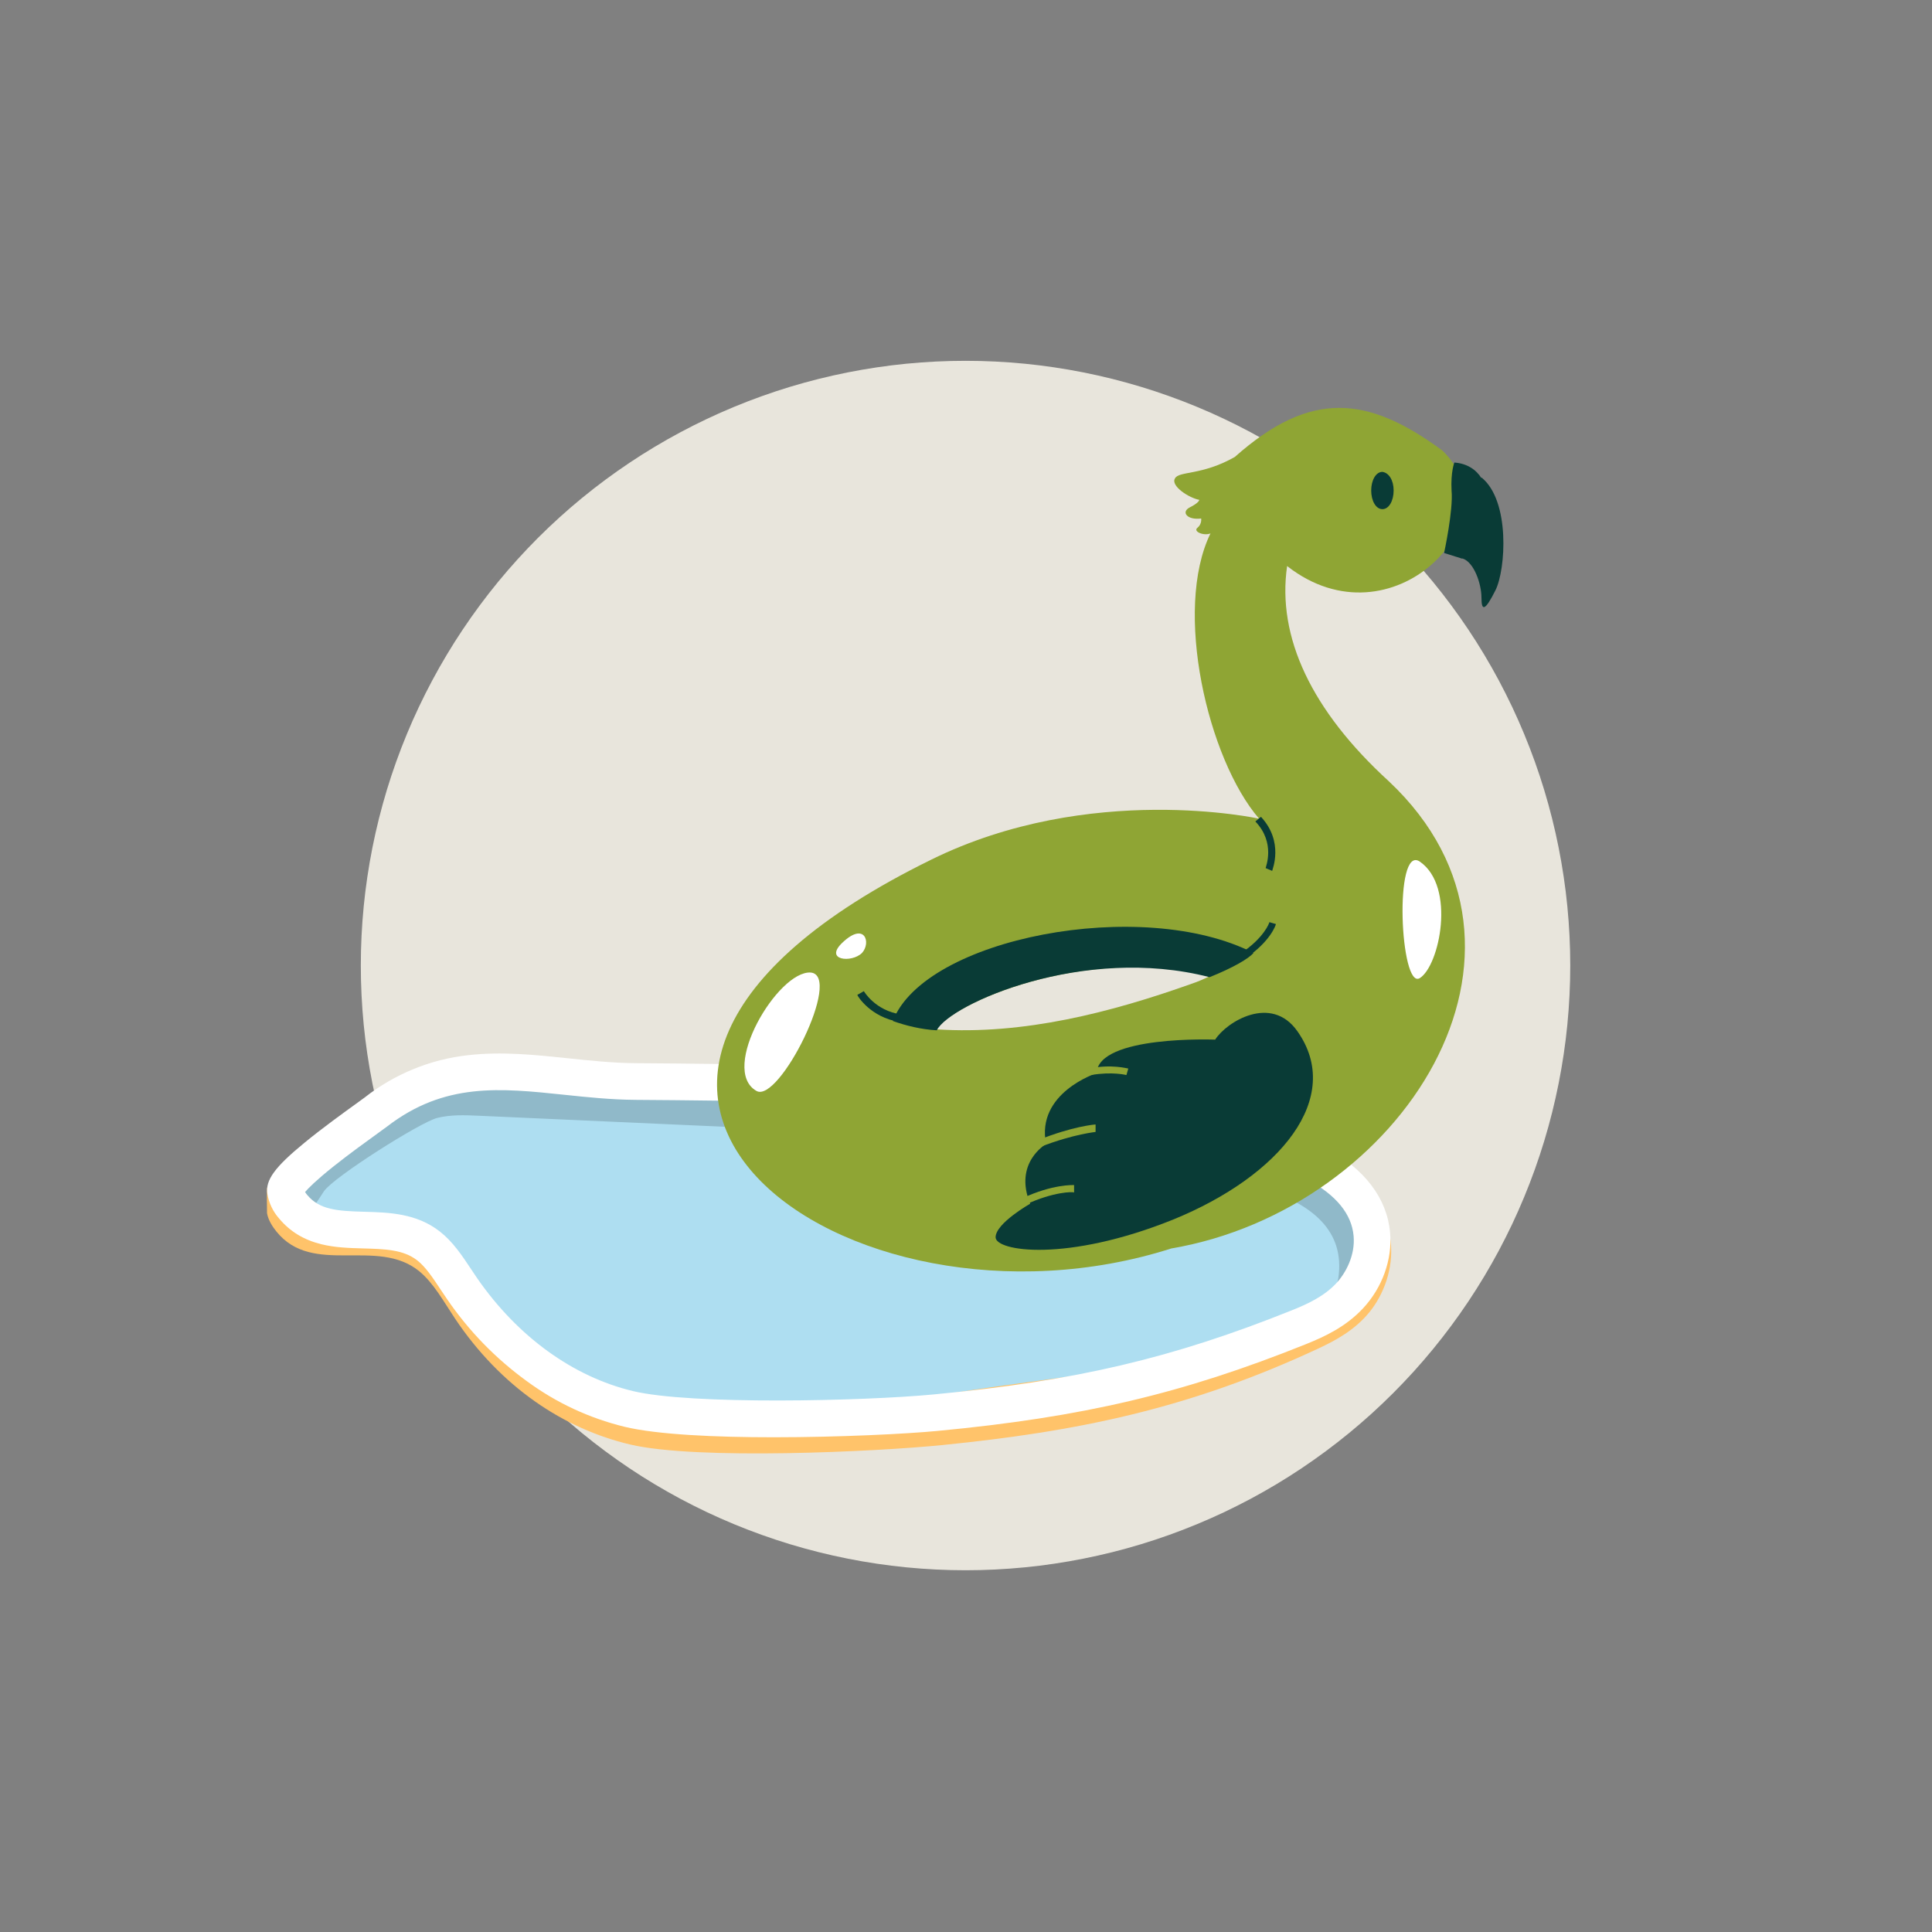
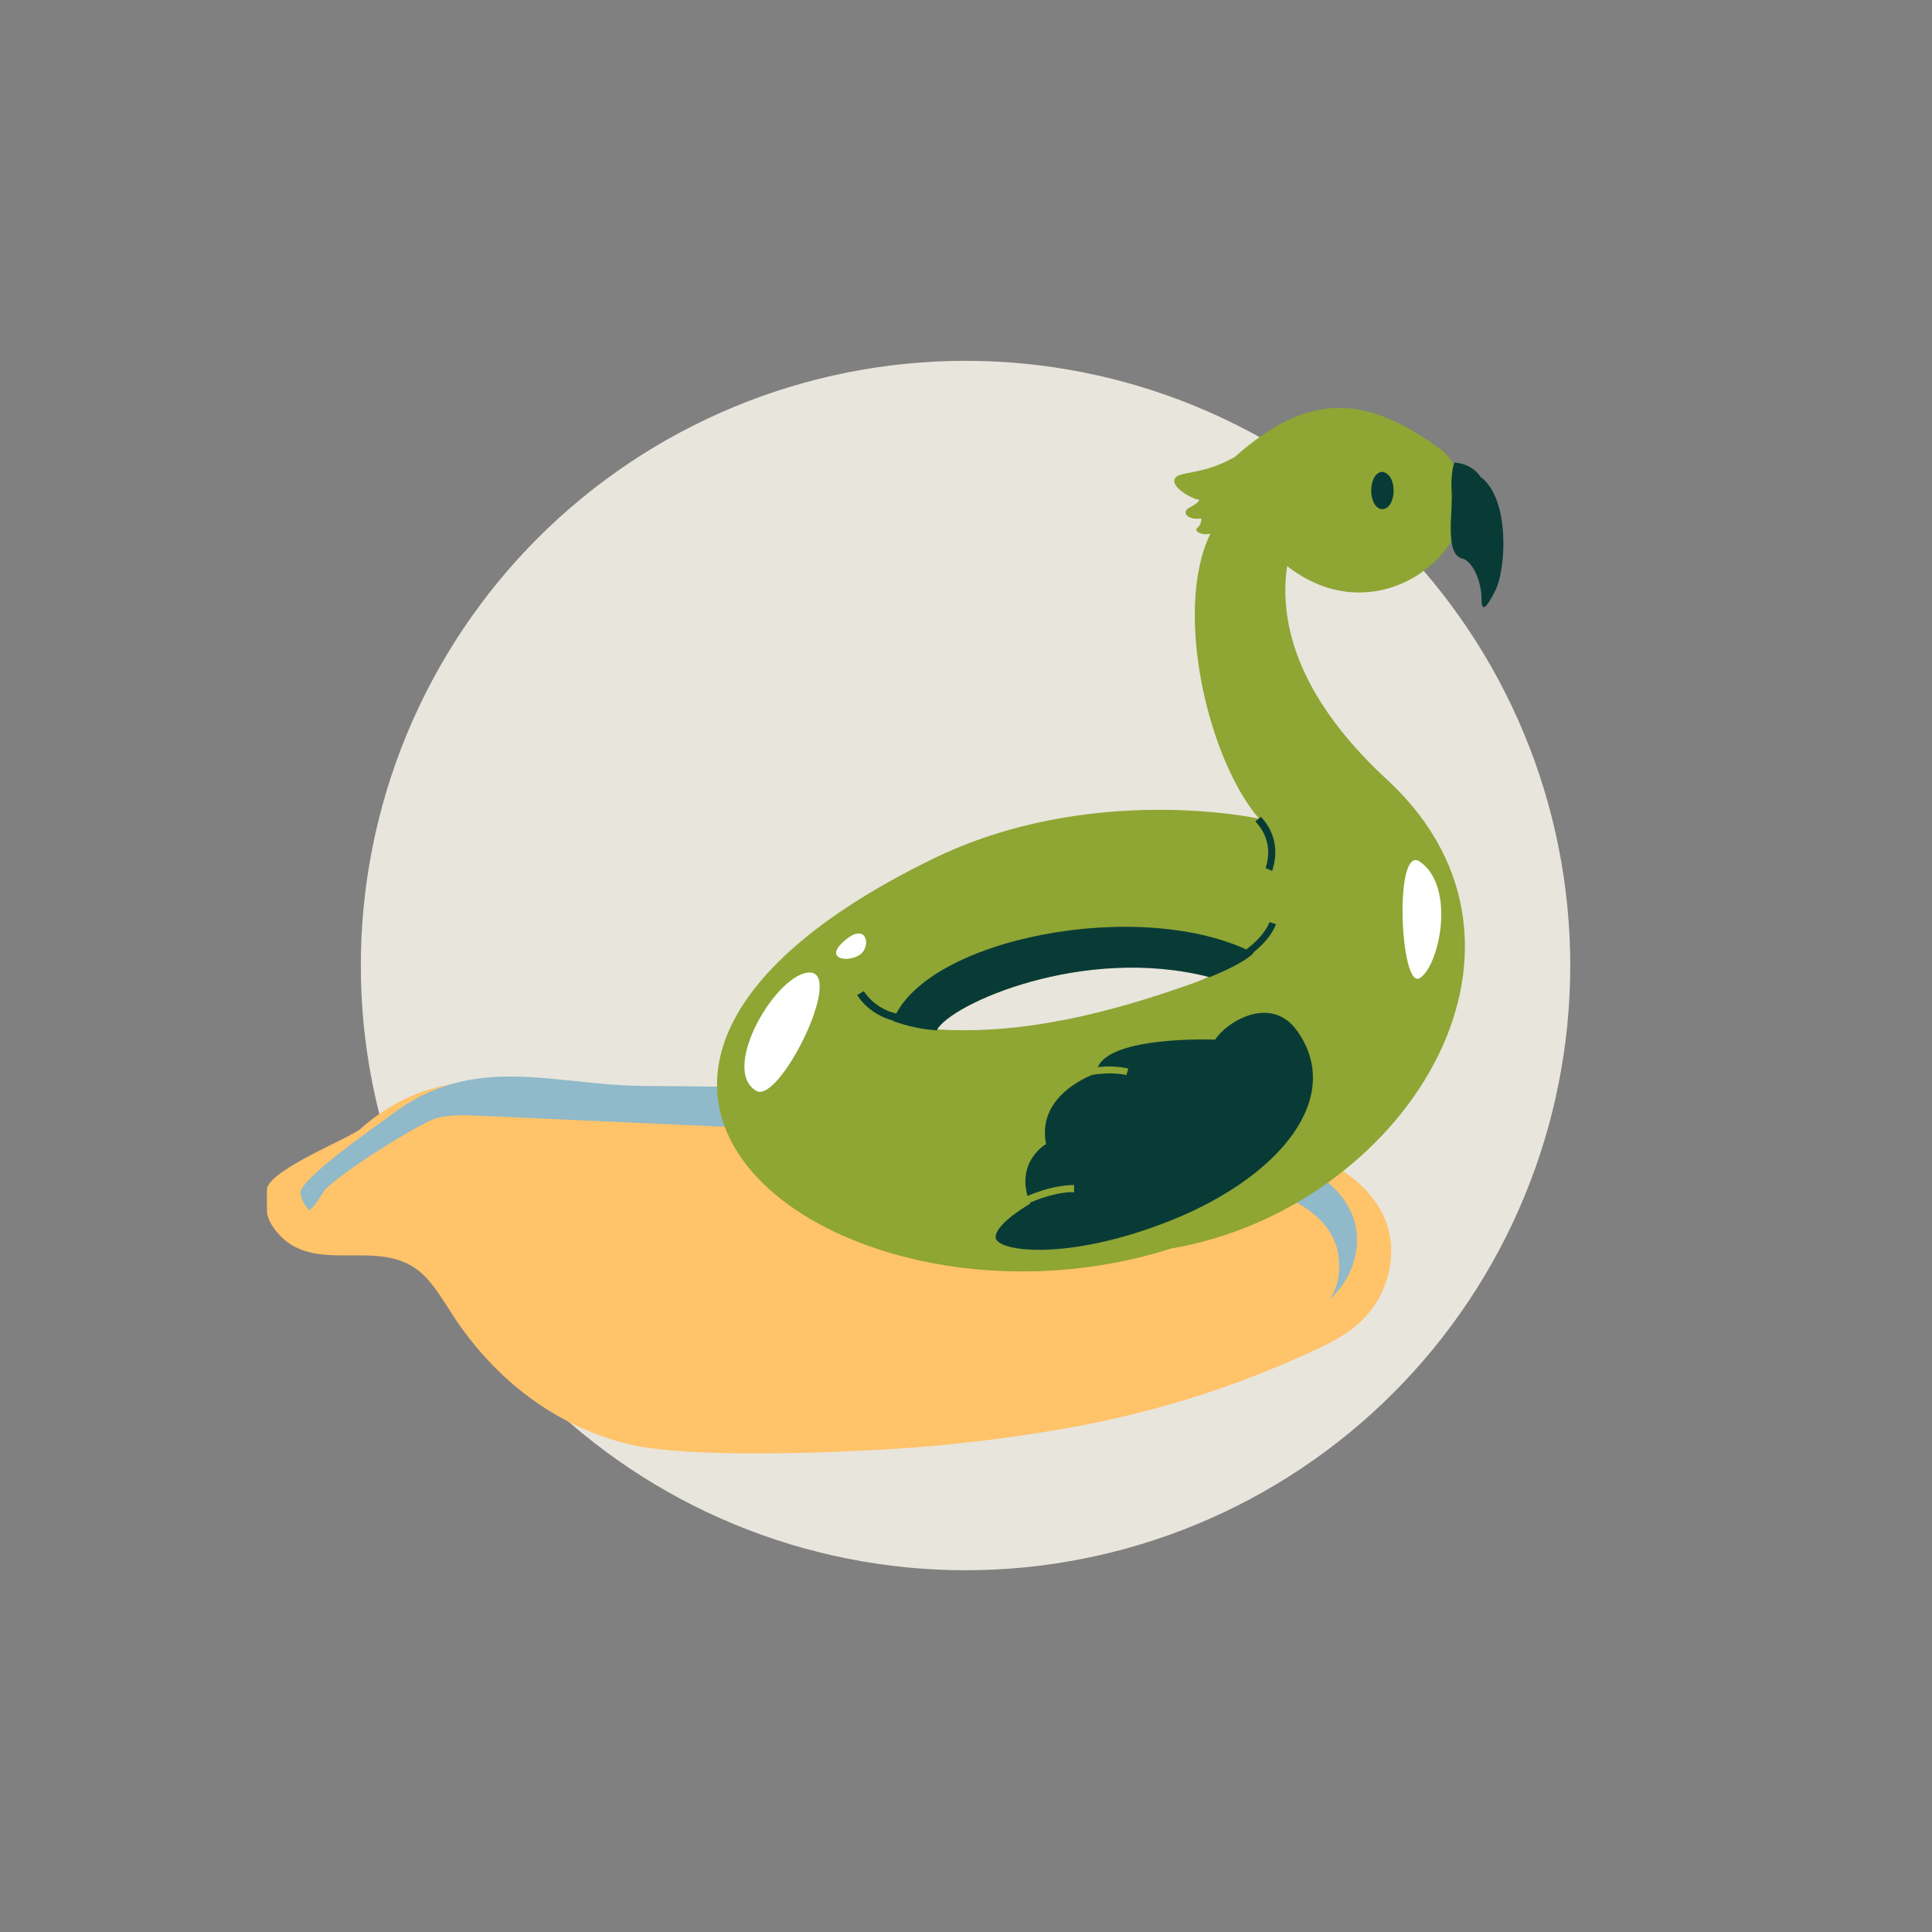
<svg xmlns="http://www.w3.org/2000/svg" width="500" zoomAndPan="magnify" viewBox="0 0 375 375" height="500" preserveAspectRatio="xMidYMid meet">
  <rect x="0" y="0" width="375" height="375" fill="#808080" stroke="none" />
  <defs>
    <clipPath id="16e24c76f6">
      <path d="M 70.035 70.035 L 304.785 70.035 L 304.785 304.785 L 70.035 304.785 Z M 70.035 70.035 " clip-rule="nonzero" />
    </clipPath>
    <clipPath id="e9764c215d">
      <path d="M 51.504 209 L 270.504 209 L 270.504 283 L 51.504 283 Z M 51.504 209 " clip-rule="nonzero" />
    </clipPath>
    <clipPath id="c8db65d326">
-       <path d="M 51.504 204 L 270 204 L 270 279 L 51.504 279 Z M 51.504 204 " clip-rule="nonzero" />
-     </clipPath>
+       </clipPath>
  </defs>
  <g clip-path="url(#16e24c76f6)">
    <path fill="#e8e5dc" d="M 304.785 187.41 C 304.785 189.328 304.738 191.25 304.641 193.168 C 304.547 195.086 304.406 197 304.219 198.914 C 304.031 200.824 303.797 202.73 303.512 204.633 C 303.23 206.531 302.902 208.422 302.527 210.309 C 302.152 212.191 301.734 214.066 301.266 215.93 C 300.801 217.793 300.285 219.641 299.73 221.48 C 299.172 223.32 298.57 225.141 297.922 226.949 C 297.273 228.758 296.586 230.551 295.848 232.324 C 295.113 234.102 294.336 235.855 293.516 237.594 C 292.691 239.328 291.828 241.043 290.926 242.738 C 290.02 244.434 289.07 246.105 288.086 247.75 C 287.098 249.398 286.07 251.02 285.004 252.617 C 283.934 254.215 282.828 255.785 281.684 257.328 C 280.539 258.871 279.359 260.387 278.141 261.871 C 276.922 263.355 275.668 264.809 274.379 266.234 C 273.086 267.656 271.762 269.047 270.406 270.406 C 269.047 271.762 267.656 273.086 266.234 274.379 C 264.809 275.668 263.355 276.922 261.871 278.141 C 260.387 279.359 258.871 280.539 257.328 281.684 C 255.785 282.828 254.215 283.934 252.617 285.004 C 251.02 286.07 249.398 287.098 247.75 288.086 C 246.105 289.07 244.434 290.02 242.738 290.926 C 241.043 291.828 239.328 292.691 237.594 293.516 C 235.855 294.336 234.102 295.113 232.324 295.848 C 230.551 296.586 228.758 297.273 226.949 297.922 C 225.141 298.57 223.32 299.172 221.48 299.73 C 219.641 300.285 217.793 300.801 215.93 301.266 C 214.066 301.734 212.191 302.152 210.309 302.527 C 208.422 302.902 206.531 303.23 204.633 303.512 C 202.73 303.797 200.824 304.031 198.914 304.219 C 197 304.406 195.086 304.547 193.168 304.641 C 191.25 304.738 189.328 304.785 187.41 304.785 C 185.488 304.785 183.566 304.738 181.648 304.641 C 179.73 304.547 177.816 304.406 175.902 304.219 C 173.992 304.031 172.086 303.797 170.188 303.512 C 168.285 303.23 166.395 302.902 164.512 302.527 C 162.625 302.152 160.754 301.734 158.891 301.266 C 157.023 300.801 155.176 300.285 153.336 299.73 C 151.5 299.172 149.676 298.57 147.867 297.922 C 146.059 297.273 144.266 296.586 142.492 295.848 C 140.715 295.113 138.961 294.336 137.223 293.516 C 135.488 292.691 133.773 291.828 132.078 290.926 C 130.383 290.02 128.715 289.07 127.066 288.086 C 125.418 287.098 123.797 286.07 122.199 285.004 C 120.602 283.934 119.031 282.828 117.488 281.684 C 115.945 280.539 114.43 279.359 112.945 278.141 C 111.461 276.922 110.008 275.668 108.586 274.379 C 107.16 273.086 105.77 271.762 104.41 270.406 C 103.055 269.047 101.73 267.656 100.438 266.234 C 99.148 264.809 97.895 263.355 96.676 261.871 C 95.457 260.387 94.277 258.871 93.133 257.328 C 91.988 255.785 90.883 254.215 89.816 252.617 C 88.746 251.02 87.719 249.398 86.734 247.75 C 85.746 246.105 84.797 244.434 83.895 242.738 C 82.988 241.043 82.125 239.328 81.305 237.594 C 80.48 235.855 79.703 234.102 78.969 232.324 C 78.234 230.551 77.543 228.758 76.895 226.949 C 76.246 225.141 75.645 223.32 75.086 221.48 C 74.531 219.641 74.02 217.793 73.551 215.93 C 73.086 214.066 72.664 212.191 72.289 210.309 C 71.914 208.422 71.586 206.531 71.305 204.633 C 71.023 202.73 70.785 200.824 70.598 198.914 C 70.41 197 70.27 195.086 70.176 193.168 C 70.082 191.25 70.035 189.328 70.035 187.41 C 70.035 185.488 70.082 183.566 70.176 181.648 C 70.27 179.73 70.41 177.816 70.598 175.902 C 70.785 173.992 71.023 172.086 71.305 170.188 C 71.586 168.285 71.914 166.395 72.289 164.512 C 72.664 162.625 73.086 160.754 73.551 158.891 C 74.02 157.027 74.531 155.176 75.086 153.336 C 75.645 151.5 76.246 149.676 76.895 147.867 C 77.543 146.059 78.234 144.266 78.969 142.492 C 79.703 140.715 80.48 138.961 81.305 137.223 C 82.125 135.488 82.988 133.773 83.895 132.078 C 84.797 130.383 85.746 128.715 86.734 127.066 C 87.719 125.418 88.746 123.797 89.816 122.199 C 90.883 120.602 91.988 119.031 93.133 117.488 C 94.277 115.945 95.457 114.43 96.676 112.945 C 97.895 111.461 99.148 110.008 100.438 108.586 C 101.73 107.16 103.055 105.77 104.41 104.41 C 105.77 103.055 107.16 101.73 108.586 100.438 C 110.008 99.148 111.461 97.895 112.945 96.676 C 114.43 95.457 115.945 94.277 117.488 93.133 C 119.031 91.988 120.602 90.883 122.199 89.816 C 123.797 88.746 125.418 87.719 127.066 86.734 C 128.715 85.746 130.383 84.797 132.078 83.895 C 133.773 82.988 135.488 82.125 137.223 81.305 C 138.961 80.48 140.715 79.703 142.492 78.969 C 144.266 78.234 146.059 77.543 147.867 76.895 C 149.676 76.246 151.5 75.645 153.336 75.086 C 155.176 74.531 157.023 74.02 158.891 73.551 C 160.754 73.086 162.625 72.664 164.512 72.289 C 166.395 71.914 168.285 71.586 170.188 71.305 C 172.086 71.023 173.992 70.785 175.902 70.598 C 177.816 70.41 179.73 70.27 181.648 70.176 C 183.566 70.082 185.488 70.035 187.41 70.035 C 189.328 70.035 191.25 70.082 193.168 70.176 C 195.086 70.27 197 70.41 198.914 70.598 C 200.824 70.785 202.73 71.023 204.633 71.305 C 206.531 71.586 208.422 71.914 210.309 72.289 C 212.191 72.664 214.066 73.086 215.93 73.551 C 217.793 74.02 219.641 74.531 221.48 75.086 C 223.32 75.645 225.141 76.246 226.949 76.895 C 228.758 77.543 230.551 78.234 232.324 78.969 C 234.102 79.703 235.855 80.48 237.594 81.305 C 239.328 82.125 241.043 82.988 242.738 83.895 C 244.434 84.797 246.105 85.746 247.75 86.734 C 249.398 87.719 251.02 88.746 252.617 89.816 C 254.215 90.883 255.785 91.988 257.328 93.133 C 258.871 94.277 260.387 95.457 261.871 96.676 C 263.355 97.895 264.809 99.148 266.234 100.438 C 267.656 101.73 269.047 103.055 270.406 104.41 C 271.762 105.77 273.086 107.16 274.379 108.586 C 275.668 110.008 276.922 111.461 278.141 112.945 C 279.359 114.43 280.539 115.945 281.684 117.488 C 282.828 119.031 283.934 120.602 285.004 122.199 C 286.07 123.797 287.098 125.418 288.086 127.066 C 289.07 128.715 290.02 130.383 290.926 132.078 C 291.828 133.773 292.691 135.488 293.516 137.223 C 294.336 138.961 295.113 140.715 295.848 142.492 C 296.586 144.266 297.273 146.059 297.922 147.867 C 298.57 149.676 299.172 151.5 299.73 153.336 C 300.285 155.176 300.801 157.027 301.266 158.891 C 301.734 160.754 302.152 162.625 302.527 164.512 C 302.902 166.395 303.23 168.285 303.512 170.188 C 303.797 172.086 304.031 173.992 304.219 175.902 C 304.406 177.816 304.547 179.73 304.641 181.648 C 304.738 183.566 304.785 185.488 304.785 187.41 Z M 304.785 187.41 " fill-opacity="1" fill-rule="nonzero" />
  </g>
  <g clip-path="url(#e9764c215d)">
    <path fill="#ffc36a" d="M 226.098 216.105 C 237.109 217.859 248.203 220.223 258.5 225.973 C 263.652 228.848 269.148 233.637 269.945 241.133 C 270.484 246.234 268.562 251.332 265.77 254.73 C 262.98 258.129 259.418 260.098 255.867 261.754 C 230.488 273.59 208.797 277.871 182.988 280.477 C 169.996 281.785 135.219 283.422 122.316 280.379 C 109.418 277.336 97.227 269.227 88.344 255.969 C 86.152 252.695 84.16 249.02 81.375 246.746 C 73.195 240.07 60.723 247.797 53.66 239.047 C 52.91 238.121 52.051 236.816 51.832 235.473 C 51.805 235.297 51.777 230.793 51.844 230.574 C 52.969 226.762 68.023 220.816 69.91 219.152 C 86.668 204.375 103.363 211.559 121.816 211.258 C 144.059 210.902 166.316 210.723 188.562 212.094 C 201.098 212.863 213.621 214.121 226.098 216.105 Z M 226.098 216.105 " fill-opacity="1" fill-rule="nonzero" />
  </g>
-   <path fill="#aedef1" d="M 59.68 230.895 C 59.891 232.023 60.379 233.016 61.145 233.867 C 61.223 233.961 61.305 234.055 61.387 234.145 C 67.875 241.402 79.188 235.398 86.641 241.242 C 89.211 243.262 91 246.469 92.992 249.34 C 101.047 260.945 112.277 269.043 124.34 271.93 C 136.402 274.816 172.633 272.312 184.527 270.445 C 209.555 266.512 226.891 265.957 251.012 256.266 C 253.969 255.078 256.941 253.684 259.449 251.422 C 259.801 251.102 260.145 250.766 260.477 250.414 C 263.176 247.539 265.098 243.184 264.703 238.773 C 264.121 232.297 259.059 228.055 254.281 225.473 C 244.723 220.305 234.348 218.043 224.031 216.309 C 212.344 214.344 200.594 213.004 188.828 212.082 C 167.941 210.449 147.008 210.152 126.09 210.008 C 108.73 209.891 93.191 203.359 77.109 215.754 C 75.191 217.234 59.262 228.125 59.68 230.895 Z M 59.68 230.895 " fill-opacity="1" fill-rule="nonzero" />
  <path fill="#90b9c9" d="M 58.332 231.668 C 58.543 232.797 59.031 233.785 59.797 234.637 C 59.875 234.734 59.957 234.828 60.039 234.918 C 61.234 234.012 62 232.5 62.879 231.219 C 64.785 228.445 81.594 217.816 84.855 216.992 C 87.492 216.328 90.254 216.445 92.969 216.566 C 118.496 217.711 144.023 218.859 169.551 220.004 C 195.539 221.168 221.973 222.418 246.492 231.129 C 254.34 233.918 261.176 238.754 259.758 248.133 C 259.477 249.598 258.926 250.949 258.102 252.191 C 258.453 251.875 258.797 251.539 259.129 251.184 C 261.828 248.312 263.75 243.957 263.355 239.547 C 262.773 233.066 257.711 228.828 252.93 226.242 C 243.375 221.078 232.996 218.816 222.684 217.078 C 210.996 215.113 199.246 213.773 187.48 212.855 C 166.594 211.223 145.66 210.922 124.742 210.777 C 107.383 210.66 91.844 204.129 75.762 216.527 C 73.844 218.004 57.914 228.898 58.332 231.668 Z M 58.332 231.668 " fill-opacity="1" fill-rule="nonzero" />
  <g clip-path="url(#c8db65d326)">
    <path fill="#ffffff" d="M 150.152 278.973 C 138.836 278.973 127.594 278.465 121.223 276.938 C 114.32 275.242 108.004 272.297 102.27 268.094 C 96.211 263.691 91.062 258.402 86.82 252.227 C 86.359 251.562 85.914 250.887 85.48 250.234 C 84.016 248.023 82.633 245.934 81 244.652 C 78.305 242.535 74.695 242.438 70.516 242.32 C 67.824 242.246 65.043 242.168 62.328 241.496 C 58.953 240.656 56.293 239.035 54.199 236.539 C 52.973 235.152 52.207 233.543 51.895 231.719 C 51.492 229.047 53.328 226.531 59.168 221.75 C 62.664 218.887 66.715 215.969 69.133 214.223 C 69.883 213.684 70.527 213.219 70.781 213.023 C 73.684 210.742 76.84 208.902 80.258 207.508 C 83.672 206.109 87.215 205.211 90.883 204.809 C 97.391 204.062 103.941 204.75 110.281 205.414 C 114.57 205.867 119.008 206.332 123.449 206.363 C 144.191 206.504 166.289 206.785 188.359 208.512 C 201.539 209.543 213.508 210.98 224.949 212.902 C 235.582 214.691 246.852 217.121 257.223 222.727 C 264.863 226.855 269.219 232.57 269.816 239.25 C 270.281 244.457 268.301 249.969 264.512 254.004 C 261.234 257.488 257.277 259.379 253.488 260.898 C 229.574 270.504 210.168 275.074 181.879 277.75 C 175.875 278.32 162.969 278.973 150.152 278.973 Z M 59.215 231.371 C 59.344 231.578 59.484 231.773 59.645 231.957 C 62.043 234.82 65.414 235.055 70.711 235.203 C 75.461 235.332 80.844 235.48 85.387 239.047 C 87.922 241.035 89.691 243.711 91.406 246.297 C 91.836 246.945 92.242 247.562 92.66 248.16 C 100.504 259.469 111.234 267.227 122.871 270.012 C 134.156 272.711 167.523 271.957 181.207 270.66 C 208.75 268.051 227.625 263.617 250.844 254.289 C 253.875 253.07 257.004 251.602 259.332 249.121 C 261.199 247.137 263.074 243.668 262.734 239.887 C 262.355 235.641 259.363 231.977 253.844 228.992 C 244.387 223.879 233.801 221.613 223.773 219.926 C 212.539 218.039 200.773 216.625 187.805 215.613 C 165.965 213.906 144.016 213.625 123.402 213.484 C 118.613 213.449 114 212.965 109.539 212.496 C 97.062 211.188 86.289 210.059 75.117 218.668 C 74.773 218.934 74.184 219.359 73.285 220.004 C 71.227 221.488 67.781 223.973 64.688 226.438 C 61.301 229.145 59.832 230.641 59.215 231.371 Z M 58.789 231.945 Z M 58.789 231.945 " fill-opacity="1" fill-rule="nonzero" />
  </g>
-   <path fill="#f5bb66" d="M 220.164 232.805 C 219.98 232.801 219.816 232.738 219.68 232.613 C 219.543 232.488 219.465 232.336 219.445 232.148 C 219.004 227.586 218.488 219.621 218.43 215.039 C 218.395 212.465 219.746 208.266 223.52 207.941 C 224.527 207.844 225.516 207.957 226.477 208.273 C 227.441 208.59 228.301 209.086 229.055 209.766 C 231.266 211.707 232.527 214.895 232.707 218.98 C 232.719 219.18 232.656 219.355 232.52 219.5 C 232.387 219.648 232.219 219.727 232.02 219.734 C 231.82 219.746 231.648 219.68 231.5 219.547 C 231.352 219.41 231.273 219.246 231.266 219.043 C 231.105 215.414 229.98 212.504 228.102 210.852 C 227.492 210.305 226.801 209.906 226.027 209.648 C 225.25 209.395 224.453 209.305 223.641 209.383 C 220.508 209.652 219.855 213.641 219.871 215.02 C 219.934 219.566 220.445 227.477 220.883 232.008 C 220.902 232.207 220.852 232.383 220.723 232.539 C 220.598 232.691 220.434 232.781 220.234 232.801 C 220.211 232.801 220.188 232.805 220.164 232.805 Z M 220.164 232.805 " fill-opacity="1" fill-rule="nonzero" />
  <path fill="#f5bb66" d="M 201.48 230.875 C 201.301 230.875 201.141 230.812 201.004 230.691 C 200.867 230.57 200.785 230.418 200.766 230.234 C 200.266 226.023 199.711 218.789 199.648 213.977 C 199.617 211.629 201.578 206.707 204.746 206.023 C 205.676 205.828 206.602 205.832 207.531 206.043 C 208.457 206.25 209.297 206.645 210.051 207.223 C 212.219 208.812 213.695 211.594 213.996 214.668 C 214.016 214.867 213.961 215.043 213.832 215.199 C 213.707 215.352 213.543 215.438 213.348 215.457 C 213.148 215.477 212.973 215.426 212.816 215.297 C 212.664 215.172 212.574 215.008 212.559 214.809 C 212.297 212.141 211.039 209.738 209.199 208.391 C 208.609 207.938 207.953 207.625 207.227 207.461 C 206.504 207.293 205.777 207.285 205.047 207.441 C 202.762 207.93 201.066 212.074 201.094 213.957 C 201.156 218.723 201.707 225.891 202.199 230.066 C 202.223 230.262 202.172 230.441 202.051 230.598 C 201.926 230.754 201.766 230.844 201.566 230.867 C 201.539 230.871 201.512 230.875 201.48 230.875 Z M 201.48 230.875 " fill-opacity="1" fill-rule="nonzero" />
  <path fill="#f5bb66" d="M 218.832 222.91 C 218.824 222.91 218.812 222.91 218.805 222.91 C 212.527 222.664 206.316 221.902 200.168 220.621 C 199.973 220.578 199.82 220.477 199.711 220.309 C 199.602 220.141 199.566 219.961 199.605 219.766 C 199.648 219.566 199.75 219.414 199.918 219.305 C 200.086 219.195 200.266 219.164 200.461 219.203 C 206.531 220.469 212.664 221.223 218.859 221.465 C 219.055 221.473 219.223 221.547 219.355 221.691 C 219.492 221.832 219.559 222.004 219.555 222.199 C 219.551 222.398 219.477 222.566 219.34 222.703 C 219.199 222.84 219.027 222.91 218.832 222.91 Z M 218.832 222.91 " fill-opacity="1" fill-rule="nonzero" />
-   <path fill="#f5bb66" d="M 220.18 231.738 C 220.156 231.738 220.133 231.738 220.113 231.734 C 218.418 231.582 216.711 231.348 215.066 231.121 C 212.824 230.812 210.359 230.492 207.977 230.188 C 205.578 229.879 203.102 229.559 200.852 229.25 C 200.652 229.223 200.492 229.129 200.371 228.969 C 200.254 228.809 200.207 228.633 200.234 228.434 C 200.262 228.234 200.352 228.078 200.512 227.957 C 200.672 227.836 200.848 227.789 201.047 227.816 C 203.293 228.125 205.766 228.445 208.16 228.75 C 210.547 229.059 213.016 229.375 215.262 229.688 C 216.895 229.91 218.582 230.145 220.242 230.293 C 220.434 230.312 220.594 230.395 220.723 230.539 C 220.848 230.684 220.906 230.855 220.898 231.047 C 220.891 231.238 220.816 231.402 220.676 231.539 C 220.539 231.672 220.371 231.738 220.18 231.738 Z M 220.18 231.738 " fill-opacity="1" fill-rule="nonzero" />
  <path fill="#8fa534" d="M 269.594 151.668 C 254.543 137.914 247.832 123.617 249.828 109.867 C 270.141 125.789 294.078 100.816 279.934 87.426 C 265.426 76.75 254.363 75.664 239.672 88.695 C 233.324 92.312 228.793 91.406 228.066 92.855 C 227.16 94.305 230.785 96.656 232.781 97.02 C 232.781 97.02 232.781 97.559 230.969 98.465 C 229.156 99.371 230.426 101 233.145 100.637 C 233.145 100.637 233.324 101.723 232.418 102.445 C 231.512 103.172 233.688 104.074 234.957 103.531 C 227.703 118.371 234.414 147.324 244.387 158.906 C 244.387 158.906 211.562 151.668 180.734 166.867 C 91.512 210.66 164.414 262.414 227.34 242.328 C 271.953 234.727 304.598 184.602 269.594 151.668 Z M 231.332 190.934 C 215.555 196.547 198.688 200.887 181.824 199.801 C 184.543 194.918 210.477 183.336 234.777 189.488 C 233.688 190.031 232.418 190.574 231.332 190.934 Z M 231.332 190.934 " fill-opacity="1" fill-rule="nonzero" />
  <path fill="#093b36" d="M 287.551 92.676 C 293.172 97.199 292.266 110.59 290.27 114.57 C 288.273 118.551 287.551 118.734 287.551 116.02 C 287.551 113.305 286.098 109.141 283.922 108.418 C 281.746 107.695 285.191 98.465 285.191 98.465 Z M 287.551 92.676 " fill-opacity="1" fill-rule="nonzero" />
-   <path fill="#093b36" d="M 282.289 89.777 C 287.188 90.141 289.363 94.484 288.457 98.828 C 287.73 103.172 288.094 106.609 283.742 108.418 L 280.297 107.332 C 280.297 107.332 282.109 99.008 281.746 95.207 C 281.562 91.59 282.289 89.777 282.289 89.777 Z M 282.289 89.777 " fill-opacity="1" fill-rule="nonzero" />
+   <path fill="#093b36" d="M 282.289 89.777 C 287.188 90.141 289.363 94.484 288.457 98.828 C 287.73 103.172 288.094 106.609 283.742 108.418 C 280.297 107.332 282.109 99.008 281.746 95.207 C 281.562 91.59 282.289 89.777 282.289 89.777 Z M 282.289 89.777 " fill-opacity="1" fill-rule="nonzero" />
  <path fill="#093b36" d="M 243.301 184.965 C 242.395 186.051 239.309 187.859 234.777 189.668 C 210.293 183.336 184.363 194.918 181.824 199.984 C 178.738 199.801 175.84 199.078 173.301 198.176 C 179.465 182.07 221.719 173.926 243.301 184.965 Z M 243.301 184.965 " fill-opacity="1" fill-rule="nonzero" />
  <path fill="#093b36" d="M 241.668 186.051 L 240.941 184.965 C 245.293 182.07 246.383 179.172 246.383 178.992 L 247.652 179.355 C 247.652 179.535 246.562 182.793 241.668 186.051 Z M 241.668 186.051 " fill-opacity="1" fill-rule="nonzero" />
  <path fill="#093b36" d="M 246.926 169.039 L 245.656 168.496 C 245.656 168.316 247.652 163.609 243.664 159.449 L 244.75 158.543 C 249.285 163.43 246.926 168.859 246.926 169.039 Z M 246.926 169.039 " fill-opacity="1" fill-rule="nonzero" />
  <path fill="#093b36" d="M 270.504 95.207 C 270.504 97.199 269.594 98.828 268.324 98.828 C 267.055 98.828 266.148 97.199 266.148 95.207 C 266.148 93.219 267.055 91.59 268.324 91.59 C 269.594 91.77 270.504 93.219 270.504 95.207 Z M 270.504 95.207 " fill-opacity="1" fill-rule="nonzero" />
  <path fill="#093b36" d="M 251.824 200.164 C 246.746 192.926 238.039 198.355 235.863 201.793 C 235.863 201.793 213.195 200.887 212.832 208.309 C 212.832 208.309 201.047 212.109 203.039 222.059 C 203.039 222.059 196.691 225.68 199.957 233.641 C 199.957 233.641 193.246 237.441 193.246 240.156 C 193.246 242.871 207.031 245.043 227.703 236.719 C 248.559 228.215 260.891 213.012 251.824 200.164 Z M 251.824 200.164 " fill-opacity="1" fill-rule="nonzero" />
  <path fill="#8fa534" d="M 211.746 208.668 L 211.383 207.402 C 215.734 206.496 218.816 207.402 219 207.402 L 218.637 208.668 C 218.637 208.668 215.918 207.945 211.746 208.668 Z M 211.746 208.668 " fill-opacity="1" fill-rule="nonzero" />
-   <path fill="#8fa534" d="M 201.953 222.602 L 201.41 221.336 C 208.117 218.621 212.469 218.262 212.652 218.262 L 212.652 219.707 C 212.832 219.707 208.48 220.07 201.953 222.602 Z M 201.953 222.602 " fill-opacity="1" fill-rule="nonzero" />
  <path fill="#093b36" d="M 174.57 198.355 C 168.945 197.449 166.406 193.289 166.406 193.105 L 167.676 192.383 C 167.676 192.383 169.855 196.184 174.93 196.906 Z M 174.57 198.355 " fill-opacity="1" fill-rule="nonzero" />
  <path fill="#8fa534" d="M 199.051 233.824 L 198.508 232.555 C 204.309 229.84 208.301 230.023 208.48 230.023 L 208.48 231.469 C 208.301 231.289 204.492 231.289 199.051 233.824 Z M 199.051 233.824 " fill-opacity="1" fill-rule="nonzero" />
  <path fill="#ffffff" d="M 146.82 211.746 C 139.566 207.582 150.992 188.402 157.34 188.766 C 163.688 189.309 151.176 214.277 146.82 211.746 Z M 163.508 182.973 C 159.879 186.41 165.32 186.953 167.316 184.965 C 169.129 182.973 167.859 178.812 163.508 182.973 Z M 275.578 189.852 C 279.387 187.496 282.652 172.117 275.578 167.23 C 270.504 163.793 271.773 192.203 275.578 189.852 Z M 275.578 189.852 " fill-opacity="1" fill-rule="nonzero" />
</svg>